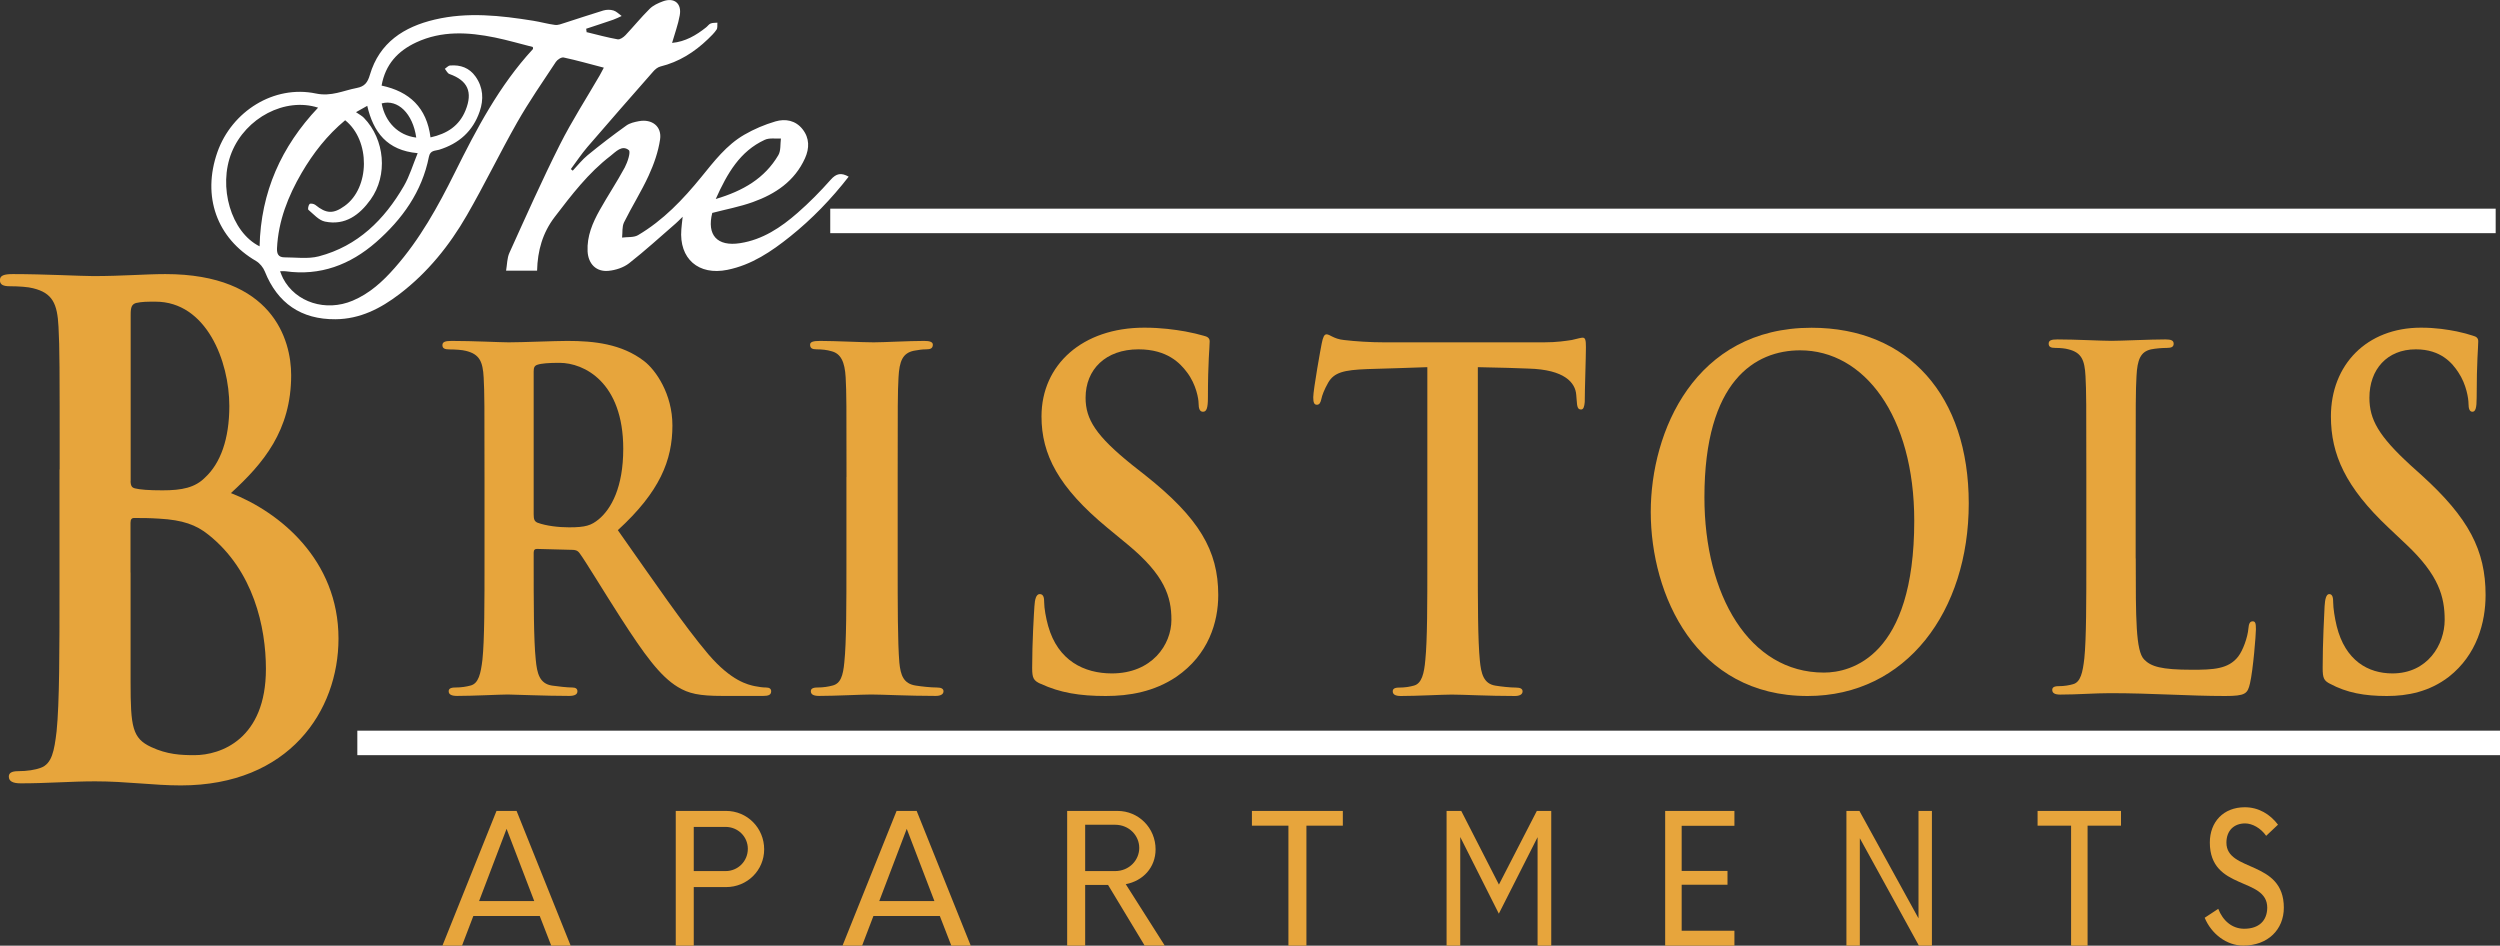
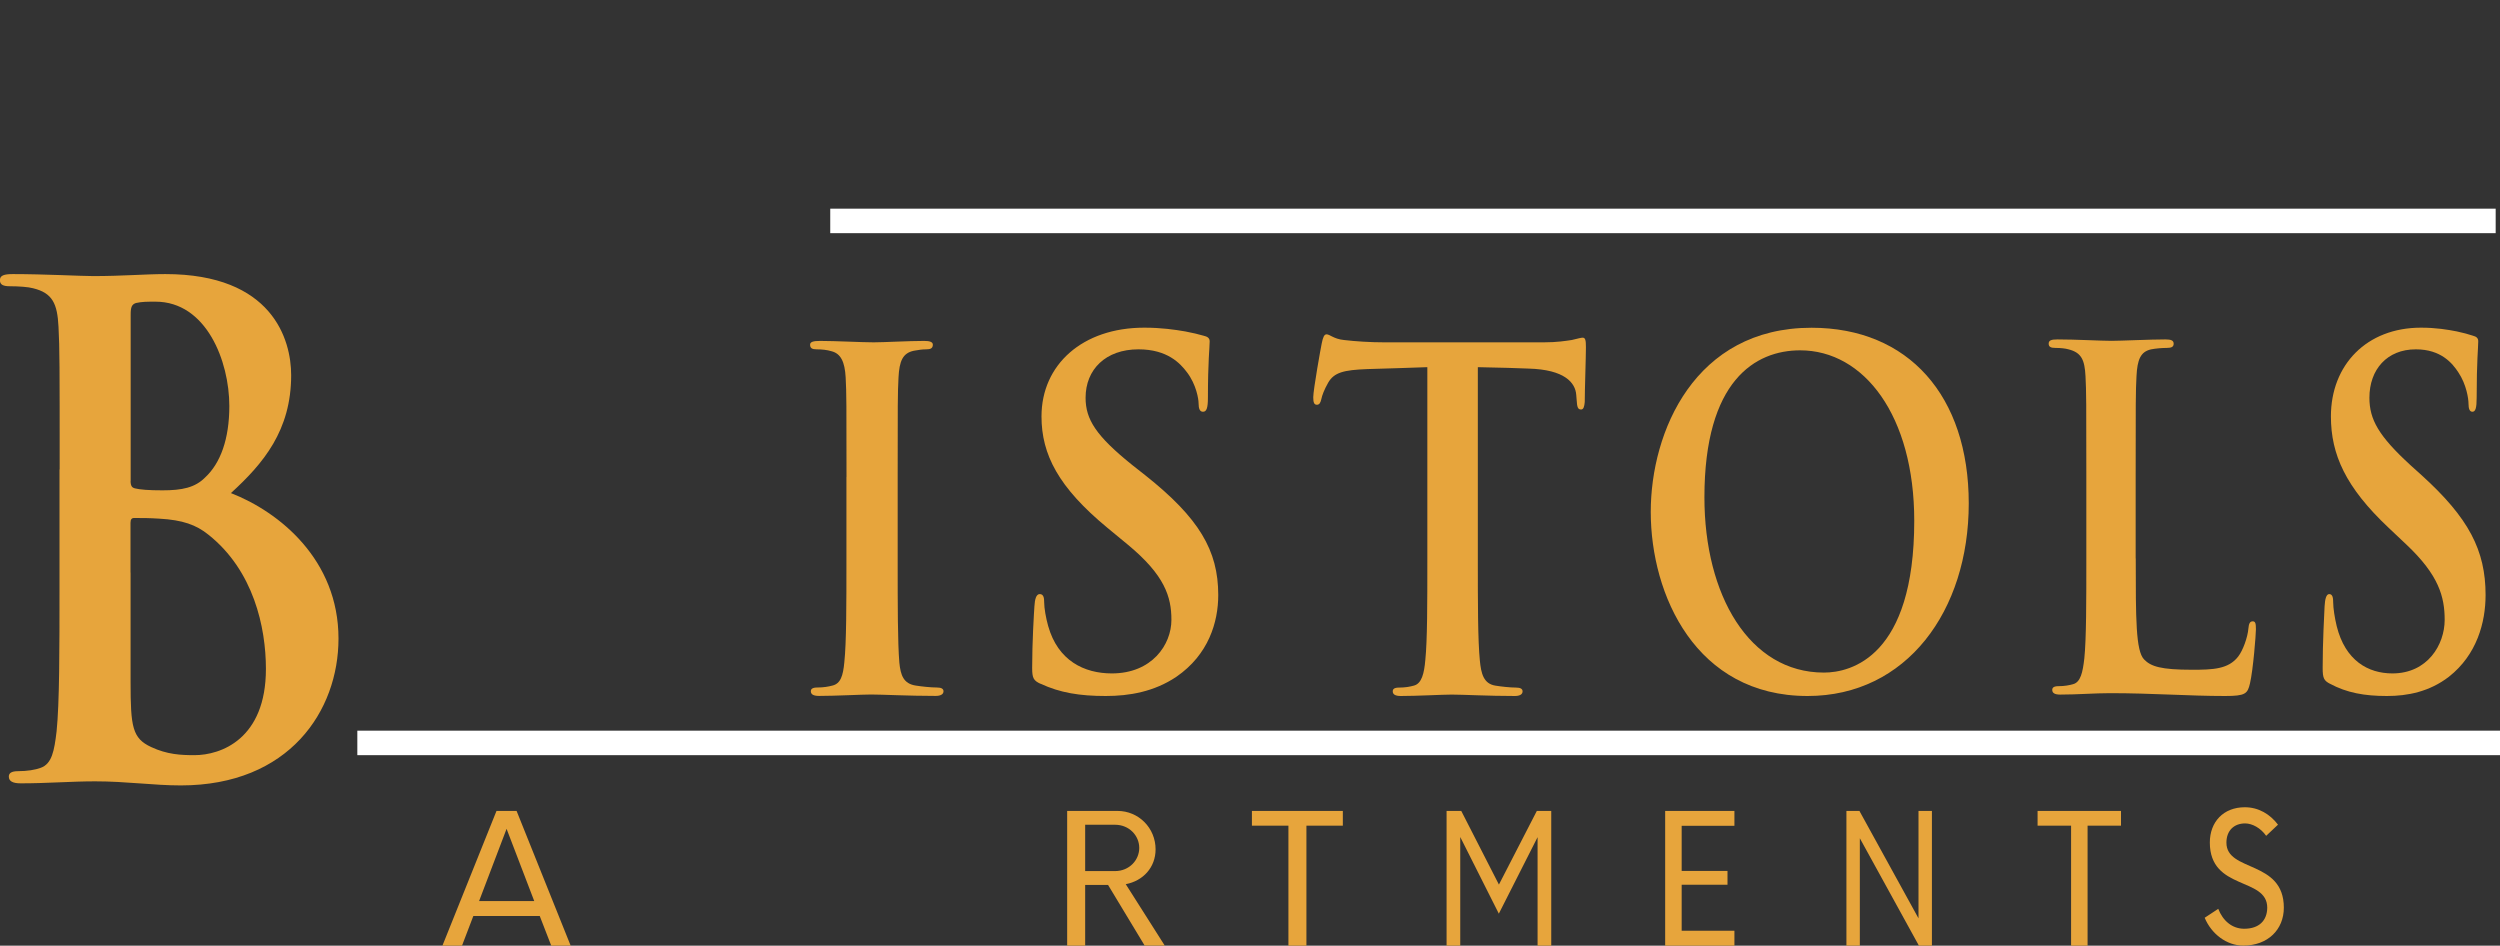
<svg xmlns="http://www.w3.org/2000/svg" id="logos" viewBox="0 0 300 113.48">
  <rect x="0" y="0" width="300" height="113.48" fill="#333333" stroke="none" />
  <defs>
    <style>.cls-1{fill:#fff;}.cls-2{fill:#e7a53c;}</style>
  </defs>
-   <path class="cls-1" d="M70.45,3.87c1.22.3,2.44.63,3.67.85.28.05.7-.25.94-.5.98-1.04,1.88-2.15,2.9-3.16.42-.42,1.02-.69,1.59-.9,1.35-.5,2.28.25,2.02,1.68-.19,1.09-.59,2.15-.92,3.31,1.59-.15,2.88-.91,4.09-1.87.19-.15.33-.38.54-.46.25-.1.54-.07.81-.1-.03.28.04.62-.1.83-.28.42-.66.78-1.03,1.14-1.63,1.57-3.48,2.74-5.71,3.29-.33.08-.65.35-.88.62-2.64,3-5.27,6.01-7.88,9.04-.72.84-1.33,1.77-1.99,2.65.08.06.16.13.23.19.59-.63,1.13-1.32,1.79-1.86,1.5-1.23,3.04-2.41,4.62-3.54.42-.31,1-.44,1.53-.54,1.57-.29,2.77.63,2.54,2.19-.22,1.49-.74,2.97-1.37,4.34-.88,1.92-2.02,3.72-2.96,5.62-.25.52-.16,1.21-.23,1.82.64-.09,1.4.01,1.91-.29,3.02-1.78,5.4-4.28,7.59-6.97,1.54-1.89,3.02-3.84,5.16-5.08,1.17-.68,2.45-1.22,3.74-1.6,1.2-.35,2.42-.13,3.26.94.84,1.07.83,2.28.29,3.48-1.24,2.75-3.55,4.29-6.26,5.26-1.56.56-3.22.87-4.87,1.3-.67,2.65.58,4.06,3.34,3.63,2.71-.42,4.9-1.89,6.89-3.63,1.41-1.23,2.74-2.58,3.98-3.98.67-.76,1.26-.88,2.16-.37-2.08,2.68-4.4,5.08-7.02,7.18-2.25,1.8-4.62,3.41-7.53,4-3.47.71-5.82-1.34-5.53-4.85.03-.41.08-.81.16-1.52-.4.39-.61.61-.84.81-1.86,1.61-3.67,3.27-5.6,4.78-.66.51-1.6.82-2.45.9-1.49.15-2.44-.84-2.52-2.34-.09-1.82.6-3.42,1.45-4.94.97-1.73,2.07-3.38,3.01-5.12.34-.64.74-1.87.49-2.08-.82-.67-1.57.2-2.2.69-2.66,2.04-4.67,4.68-6.69,7.32-1.46,1.91-2.06,4.04-2.12,6.45h-3.72c.13-.73.11-1.51.4-2.14,1.97-4.35,3.91-8.71,6.05-12.97,1.44-2.86,3.19-5.57,4.8-8.35.16-.28.31-.58.48-.9-1.66-.43-3.23-.88-4.82-1.22-.27-.06-.75.25-.93.52-1.58,2.39-3.22,4.76-4.64,7.25-2.09,3.68-3.93,7.5-6.05,11.17-2.09,3.63-4.71,6.88-8.08,9.45-2.27,1.73-4.73,3-7.69,3.02-4.1.03-6.95-1.92-8.47-5.73-.19-.48-.6-.99-1.04-1.25-4.72-2.74-6.52-7.75-4.65-13.08,1.73-4.9,6.79-8.08,11.81-7.03,1.87.39,3.28-.35,4.9-.66.97-.18,1.32-.67,1.59-1.59,1.14-3.86,4.08-5.75,7.78-6.62,3.94-.93,7.89-.49,11.82.14.88.14,1.74.39,2.61.5.37.05.77-.12,1.15-.24,1.55-.49,3.09-1.02,4.65-1.49.38-.11.84-.12,1.22,0,.36.11.66.43.98.66-.34.15-.67.33-1.02.45-1.07.37-2.16.72-3.24,1.08l.06.43ZM51.65,16.49c2.02-.44,3.46-1.4,4.21-3.24.9-2.21.27-3.59-1.93-4.37-.23-.08-.37-.41-.55-.62.21-.14.41-.39.64-.4,1.24-.1,2.3.28,3.04,1.32.93,1.31,1,2.75.5,4.2-.81,2.36-2.48,3.85-4.87,4.59-.46.14-1.06.04-1.22.84-.83,4.2-3.2,7.5-6.35,10.26-3.1,2.7-6.69,4.07-10.87,3.48-.18-.03-.37,0-.64,0,.15.37.23.62.36.86,1.51,2.88,5.13,4.03,8.35,2.67,2.04-.86,3.62-2.31,5.05-3.94,3.01-3.41,5.19-7.36,7.2-11.41,2.62-5.27,5.34-10.46,9.38-14.84.03-.03,0-.12-.01-.25-1.5-.38-3.01-.82-4.55-1.14-3.2-.65-6.38-.84-9.45.59-2.2,1.03-3.7,2.63-4.15,5.18,3.35.71,5.42,2.65,5.87,6.22ZM41.43,14.42c-2.18,1.81-3.84,3.95-5.23,6.32-1.63,2.8-2.8,5.76-2.96,9.05-.03.68.18,1.08.86,1.09,1.39,0,2.85.22,4.16-.12,4.67-1.23,7.86-4.39,10.21-8.45.68-1.18,1.07-2.52,1.65-3.93-3.69-.33-5.32-2.53-6.05-5.68-.46.26-.78.44-1.35.76.4.28.72.44.95.68,2.51,2.6,2.9,6.88.8,9.81-1.32,1.84-3.05,3.14-5.47,2.64-.74-.15-1.36-.88-1.99-1.41-.1-.08,0-.56.14-.7.11-.1.52-.03.69.11,1.31,1.06,2.15,1.11,3.52.12,3.03-2.17,3.11-7.84.06-10.28ZM31.15,29.56c.15-6.52,2.61-11.98,7.02-16.64-3.95-1.27-8.68,1.2-10.37,5.37-1.66,4.11-.08,9.57,3.35,11.27ZM85.89,23.88c3.3-.98,5.87-2.48,7.51-5.26.32-.54.22-1.33.31-2-.65.04-1.39-.1-1.94.16-2.97,1.37-4.49,4-5.88,7.1ZM49.95,16.51c-.41-2.89-2.21-4.64-4.15-4.1.42,2.25,1.99,3.84,4.15,4.1Z" />
  <path class="cls-2" d="M7.16,56.34c0-12.29,0-14.55-.14-17.14-.14-2.75-.71-4.04-3.05-4.61-.57-.16-1.77-.24-2.77-.24-.78,0-1.21-.16-1.21-.73s.5-.73,1.56-.73c3.76,0,8.23.24,9.64.24,3.47,0,6.24-.24,8.65-.24,12.83,0,15.1,7.84,15.1,12.13,0,6.63-3.33,10.59-7.23,14.15,5.81,2.26,12.91,8,12.91,17.46,0,8.65-5.89,17.62-18.93,17.62-3.26,0-6.52-.49-10.28-.49-2.84,0-5.74.24-8.93.24-.92,0-1.42-.24-1.42-.81,0-.4.28-.65,1.13-.65,1.06,0,2.06-.16,2.69-.4,1.35-.48,1.63-2.02,1.91-4.37.35-3.4.35-9.78.35-17.22v-14.23ZM15.67,57.71c0,.65.21.81.5.89.64.16,1.7.24,3.33.24,2.34,0,3.9-.32,5.11-1.54,1.84-1.7,2.91-4.61,2.91-8.57,0-5.42-2.77-12.53-8.86-12.53-.99,0-1.63,0-2.34.16-.5.16-.64.49-.64,1.37v19.97ZM15.67,68.71v13.18c0,5.34.21,6.71,2.48,7.76,1.91.89,3.55.97,5.18.97,3.19,0,8.58-1.94,8.58-10.35,0-5.01-1.49-11.8-6.88-16.09-1.49-1.21-3.12-1.78-5.89-1.94-1.28-.08-1.99-.08-3.05-.08-.28,0-.43.16-.43.57v5.98Z" />
-   <path class="cls-2" d="M58.14,57.26c0-8.57,0-10.15-.1-11.95-.1-1.92-.5-2.82-2.15-3.21-.4-.11-1.25-.17-1.95-.17-.55,0-.85-.11-.85-.51s.35-.51,1.1-.51c2.65,0,5.8.17,6.85.17,1.7,0,5.5-.17,7.05-.17,3.15,0,6.5.34,9.2,2.42,1.4,1.07,3.4,3.95,3.4,7.72,0,4.17-1.5,7.95-6.55,12.57,4.45,6.31,7.9,11.39,10.85,14.88,2.8,3.27,4.8,3.66,5.55,3.83.55.11,1,.17,1.4.17s.6.17.6.45c0,.45-.35.56-.95.56h-4.9c-2.8,0-4.05-.28-5.35-1.07-2.15-1.3-4.05-3.95-6.85-8.29-2-3.1-4.3-6.93-4.95-7.78-.25-.34-.55-.39-.9-.39l-4.2-.11c-.25,0-.4.11-.4.45v.79c0,5.24,0,9.7.25,12.06.15,1.63.45,2.87,1.95,3.1.75.11,1.85.23,2.45.23.4,0,.6.17.6.45,0,.39-.35.56-1,.56-2.9,0-6.6-.17-7.35-.17-.95,0-4.1.17-6.1.17-.65,0-1-.17-1-.56,0-.28.2-.45.8-.45.75,0,1.35-.11,1.8-.23,1-.23,1.25-1.47,1.45-3.1.25-2.37.25-6.82.25-12.01v-9.92ZM64.04,61.71c0,.62.1.85.45,1.01,1.05.39,2.55.56,3.8.56,2,0,2.65-.23,3.55-.96,1.5-1.24,2.95-3.83,2.95-8.46,0-8-4.7-10.32-7.65-10.32-1.25,0-2.15.06-2.65.23-.35.11-.45.34-.45.79v17.14Z" />
  <path class="cls-2" d="M101.58,57.26c0-8.57,0-10.15-.1-11.95-.1-1.92-.6-2.88-1.69-3.16-.55-.17-1.19-.23-1.79-.23-.5,0-.79-.11-.79-.56,0-.34.4-.45,1.19-.45,1.89,0,5.01.17,6.45.17,1.24,0,4.17-.17,6.05-.17.64,0,1.04.11,1.04.45,0,.45-.3.56-.79.56s-.89.06-1.49.17c-1.34.28-1.74,1.24-1.84,3.21-.1,1.8-.1,3.38-.1,11.95v9.92c0,5.47,0,9.92.2,12.34.15,1.52.5,2.54,1.98,2.76.7.11,1.79.23,2.53.23.55,0,.79.17.79.45,0,.39-.4.56-.94.56-3.28,0-6.4-.17-7.74-.17-1.14,0-4.27.17-6.25.17-.65,0-.99-.17-.99-.56,0-.28.2-.45.79-.45.74,0,1.34-.11,1.79-.23.99-.23,1.29-1.18,1.44-2.82.25-2.37.25-6.82.25-12.29v-9.92Z" />
  <path class="cls-2" d="M124.87,82.06c-.85-.39-1.01-.68-1.01-1.92,0-3.1.21-6.48.27-7.38.05-.85.21-1.47.64-1.47.48,0,.53.51.53.96,0,.73.21,1.92.48,2.87,1.17,4.17,4.33,5.69,7.64,5.69,4.81,0,7.15-3.44,7.15-6.43,0-2.76-.8-5.36-5.23-9.02l-2.46-2.03c-5.87-4.85-7.9-8.79-7.9-13.36,0-6.2,4.91-10.65,12.33-10.65,2.03,0,3.63.23,4.91.45.91.17,1.6.34,2.19.51.48.11.75.28.75.68,0,.73-.21,2.37-.21,6.76,0,1.24-.16,1.69-.59,1.69-.37,0-.53-.34-.53-1.01,0-.51-.27-2.25-1.39-3.72-.8-1.07-2.35-2.76-5.82-2.76-3.95,0-6.35,2.42-6.35,5.81,0,2.59,1.23,4.57,5.66,8.12l1.5,1.18c6.46,5.13,8.76,9.02,8.76,14.37,0,3.27-1.17,7.16-5.02,9.81-2.67,1.8-5.66,2.31-8.49,2.31-3.1,0-5.5-.39-7.8-1.47Z" />
  <path class="cls-2" d="M177.34,67.18c0,5.19,0,9.64.24,12.06.15,1.58.44,2.82,1.89,3.04.68.11,1.74.23,2.47.23.53,0,.77.17.77.45,0,.39-.39.56-.92.56-3.19,0-6.24-.17-7.59-.17-1.11,0-4.16.17-6.1.17-.63,0-.97-.17-.97-.56,0-.28.19-.45.77-.45.73,0,1.31-.11,1.74-.23.97-.23,1.26-1.47,1.4-3.1.24-2.37.24-6.82.24-12.01v-23.11c-1.84.06-4.84.17-7.21.23-2.81.11-3.97.39-4.69,1.63-.48.85-.73,1.52-.82,1.97-.1.45-.24.68-.53.68-.34,0-.44-.28-.44-.9,0-.9.92-6.03,1.02-6.48.15-.73.29-1.07.58-1.07.39,0,.87.56,2.08.68,1.4.17,3.24.28,4.84.28h19.16c1.55,0,2.61-.17,3.34-.28.73-.17,1.11-.28,1.31-.28.34,0,.39.34.39,1.18,0,1.18-.14,5.07-.14,6.54-.05.56-.15.9-.44.9-.39,0-.48-.28-.53-1.13,0-.17-.05-.45-.05-.62-.1-1.47-1.4-3.04-5.71-3.16-1.26-.06-3.24-.11-6.1-.17v23.11Z" />
  <path class="cls-2" d="M198.09,61.43c0-9.64,5.28-22.1,19.29-22.1,11.63,0,18.87,8.17,18.87,21.08s-7.47,23.11-19.34,23.11c-13.41,0-18.82-12.12-18.82-22.1ZM229.71,62.5c0-12.63-6.03-20.46-13.69-20.46-5.37,0-11.49,3.61-11.49,17.64,0,11.72,5.37,21.03,14.34,21.03,3.27,0,10.84-1.92,10.84-18.21Z" />
  <path class="cls-2" d="M256.29,67.01c0,7.22,0,11.1,1,12.12.81.85,2.04,1.24,5.74,1.24,2.52,0,4.37-.06,5.55-1.58.57-.73,1.14-2.31,1.23-3.38.05-.51.14-.85.52-.85.33,0,.38.28.38.96,0,.62-.33,4.85-.71,6.48-.29,1.24-.52,1.52-2.99,1.52-4.37,0-8.73-.34-13.81-.34-1.9,0-3.85.17-5.98.17-.62,0-.95-.17-.95-.56,0-.28.19-.45.76-.45.71,0,1.28-.11,1.71-.23.95-.23,1.19-1.47,1.38-3.1.24-2.37.24-6.82.24-12.01v-9.92c0-8.57,0-10.15-.1-11.95-.1-1.92-.47-2.82-2.04-3.21-.38-.11-.95-.17-1.57-.17-.52,0-.81-.11-.81-.51s.33-.51,1.04-.51c2.23,0,5.22.17,6.5.17,1.14,0,4.6-.17,6.46-.17.66,0,1,.11,1,.51s-.28.51-.85.51c-.52,0-1.28.06-1.85.17-1.28.28-1.66,1.24-1.76,3.21-.1,1.8-.1,3.38-.1,11.95v9.92Z" />
  <path class="cls-2" d="M279.61,82.06c-.75-.39-.89-.68-.89-1.92,0-3.1.19-6.48.23-7.38.05-.85.19-1.47.56-1.47.42,0,.47.51.47.96,0,.73.19,1.92.42,2.87,1.03,4.17,3.79,5.69,6.69,5.69,4.21,0,6.27-3.44,6.27-6.43,0-2.76-.7-5.36-4.58-9.02l-2.15-2.03c-5.15-4.85-6.92-8.79-6.92-13.36,0-6.2,4.3-10.65,10.81-10.65,1.78,0,3.18.23,4.3.45.8.17,1.4.34,1.92.51.42.11.65.28.65.68,0,.73-.19,2.37-.19,6.76,0,1.24-.14,1.69-.51,1.69-.33,0-.47-.34-.47-1.01,0-.51-.23-2.25-1.22-3.72-.7-1.07-2.06-2.76-5.1-2.76-3.46,0-5.57,2.42-5.57,5.81,0,2.59,1.08,4.57,4.96,8.12l1.31,1.18c5.66,5.13,7.67,9.02,7.67,14.37,0,3.27-1.03,7.16-4.4,9.81-2.34,1.8-4.96,2.31-7.44,2.31-2.71,0-4.82-.39-6.83-1.47Z" />
  <rect class="cls-1" x="99.63" y="25.04" width="199.85" height="2.94" />
  <rect class="cls-1" x="42.88" y="87.68" width="257.12" height="2.94" />
  <path class="cls-2" d="M64.78,109.92h-7.98l-1.36,3.56h-2.35l6.49-16.17h2.41l6.49,16.17h-2.33l-1.38-3.56ZM64.11,108.13l-3.32-8.67-3.3,8.67h6.62Z" />
-   <path class="cls-2" d="M91.7,101.92c0,2.52-2.03,4.53-4.57,4.53h-3.88v7.03h-2.16v-16.17h6.04c2.54,0,4.57,2.05,4.57,4.61ZM89.74,101.86c0-1.47-1.19-2.63-2.67-2.63h-3.82v5.3h3.82c1.49,0,2.67-1.19,2.67-2.67Z" />
-   <path class="cls-2" d="M112.79,109.92h-7.98l-1.36,3.56h-2.35l6.49-16.17h2.41l6.49,16.17h-2.33l-1.38-3.56ZM112.13,108.13l-3.32-8.67-3.3,8.67h6.62Z" />
  <path class="cls-2" d="M132.96,106.19h-2.74v7.29h-2.16v-16.17h6.04c2.54,0,4.57,2.05,4.57,4.61,0,2.18-1.51,3.79-3.58,4.18l4.68,7.37h-2.41l-4.4-7.29ZM130.22,104.53h3.58c1.72,0,2.91-1.32,2.91-2.78s-1.19-2.78-2.91-2.78h-3.58v5.56Z" />
  <path class="cls-2" d="M161.15,99.08h-4.38v14.4h-2.16v-14.4h-4.38v-1.77h10.91v1.77Z" />
  <path class="cls-2" d="M186.15,97.31v16.17h-1.64v-13.02l-4.65,9.18-4.63-9.2v13.04h-1.64v-16.17h1.76l4.52,8.84,4.55-8.84h1.74Z" />
  <path class="cls-2" d="M201.8,99.1v5.41h5.5v1.66h-5.5v5.52h6.33v1.79h-8.31v-16.17h8.31v1.79h-6.33Z" />
  <path class="cls-2" d="M231.83,97.31v16.17h-1.56l-7.09-12.89v12.89h-1.61v-16.17h1.56l7.09,12.89v-12.89h1.61Z" />
  <path class="cls-2" d="M254.53,99.08h-4.02v14.4h-1.98v-14.4h-4.02v-1.77h10.01v1.77Z" />
  <path class="cls-2" d="M264.55,110.14l1.64-1.08c.55,1.42,1.66,2.39,3.11,2.39,1.8,0,2.75-.99,2.77-2.52,0-3.73-6.89-2.03-6.89-7.83,0-2.46,1.62-4.23,4.2-4.23,1.66,0,3.03.84,3.98,2.09l-1.42,1.34c-.65-.93-1.66-1.49-2.53-1.49-1.31,0-2.24.84-2.24,2.31,0,3.56,6.89,2.05,6.89,7.8,0,2.63-1.92,4.55-4.87,4.55-2,0-3.82-1.4-4.63-3.34Z" />
</svg>